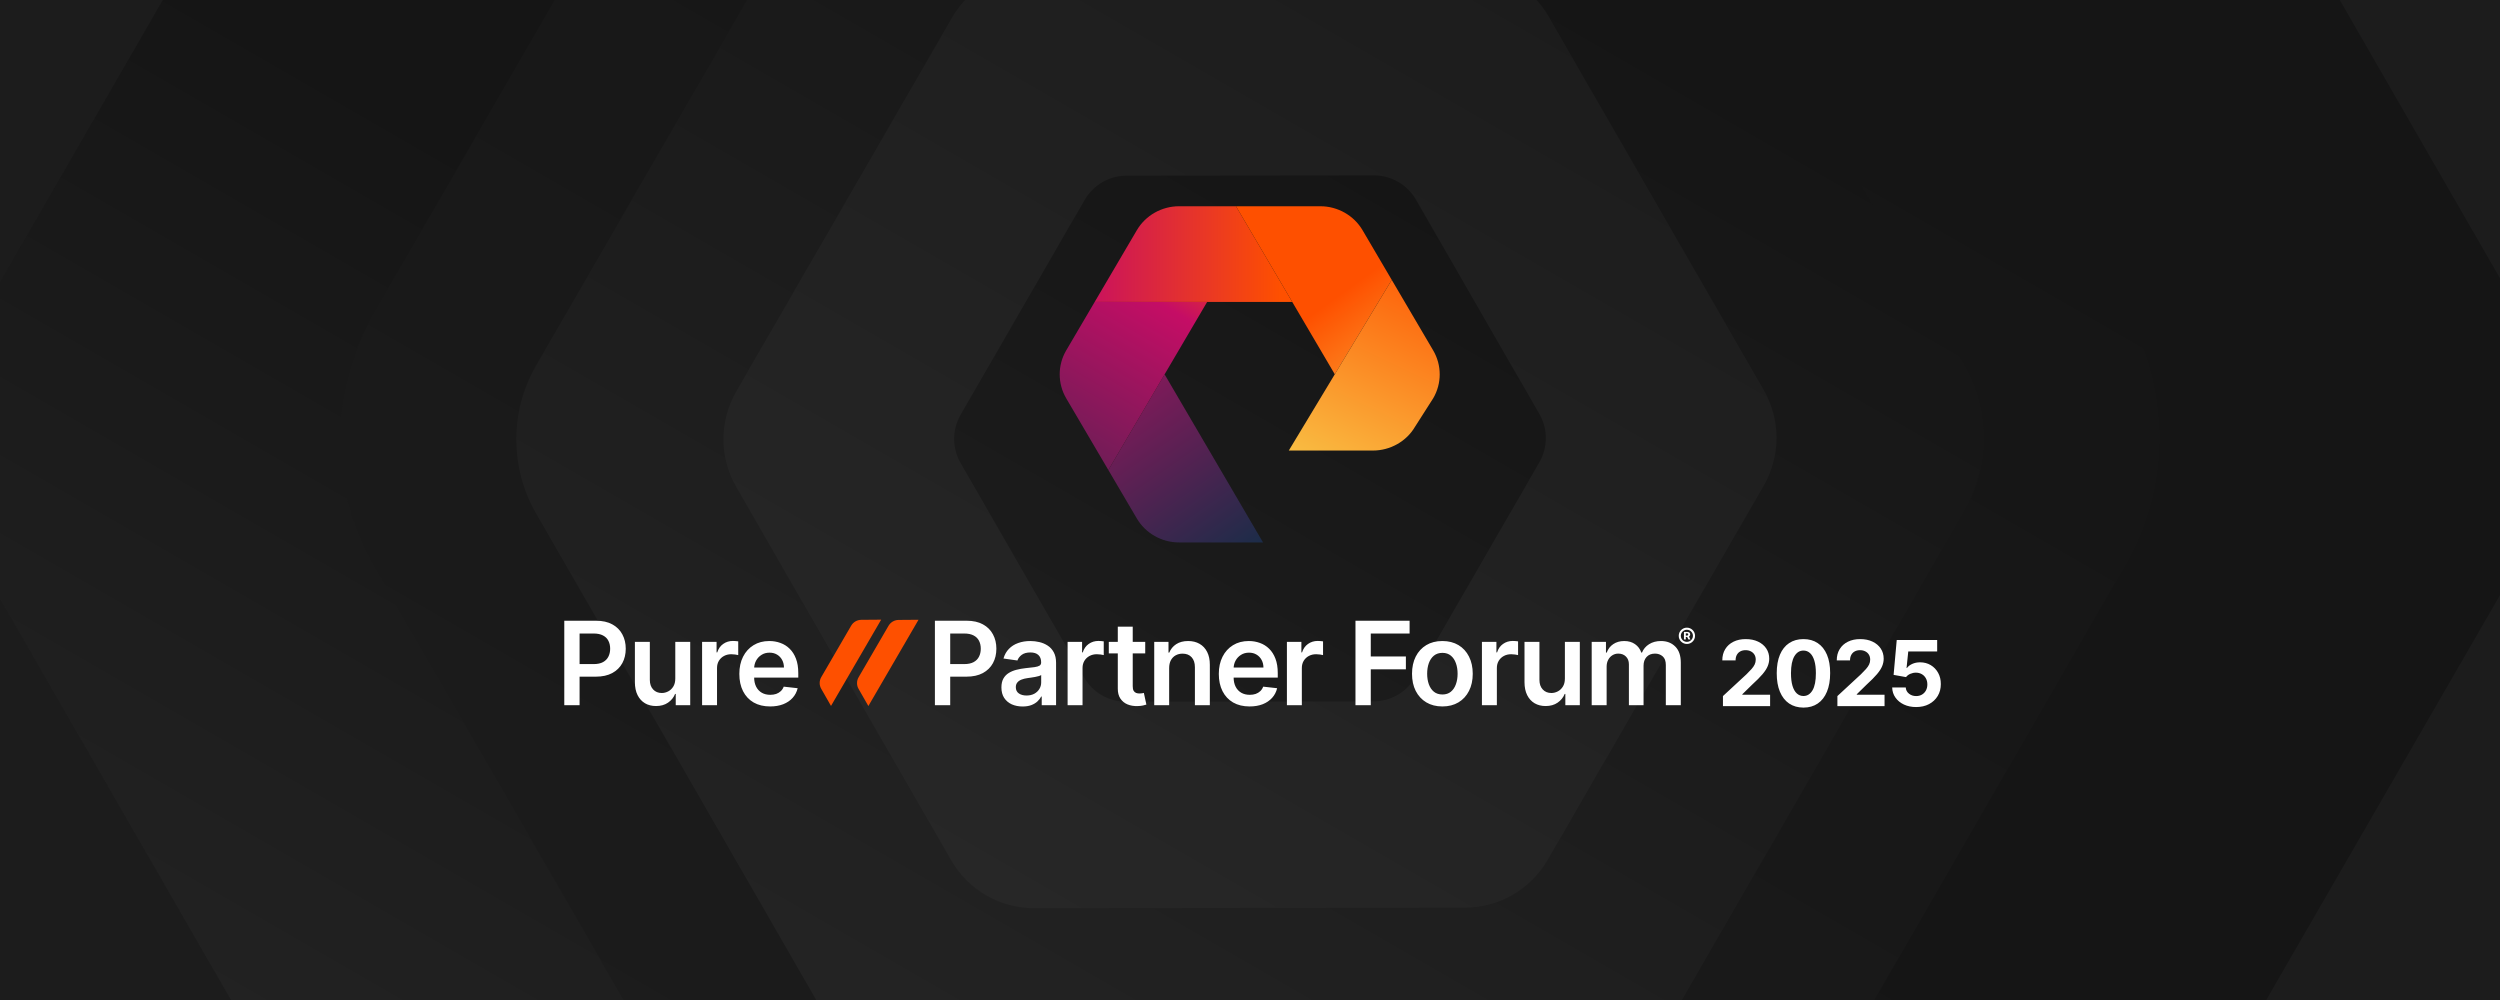
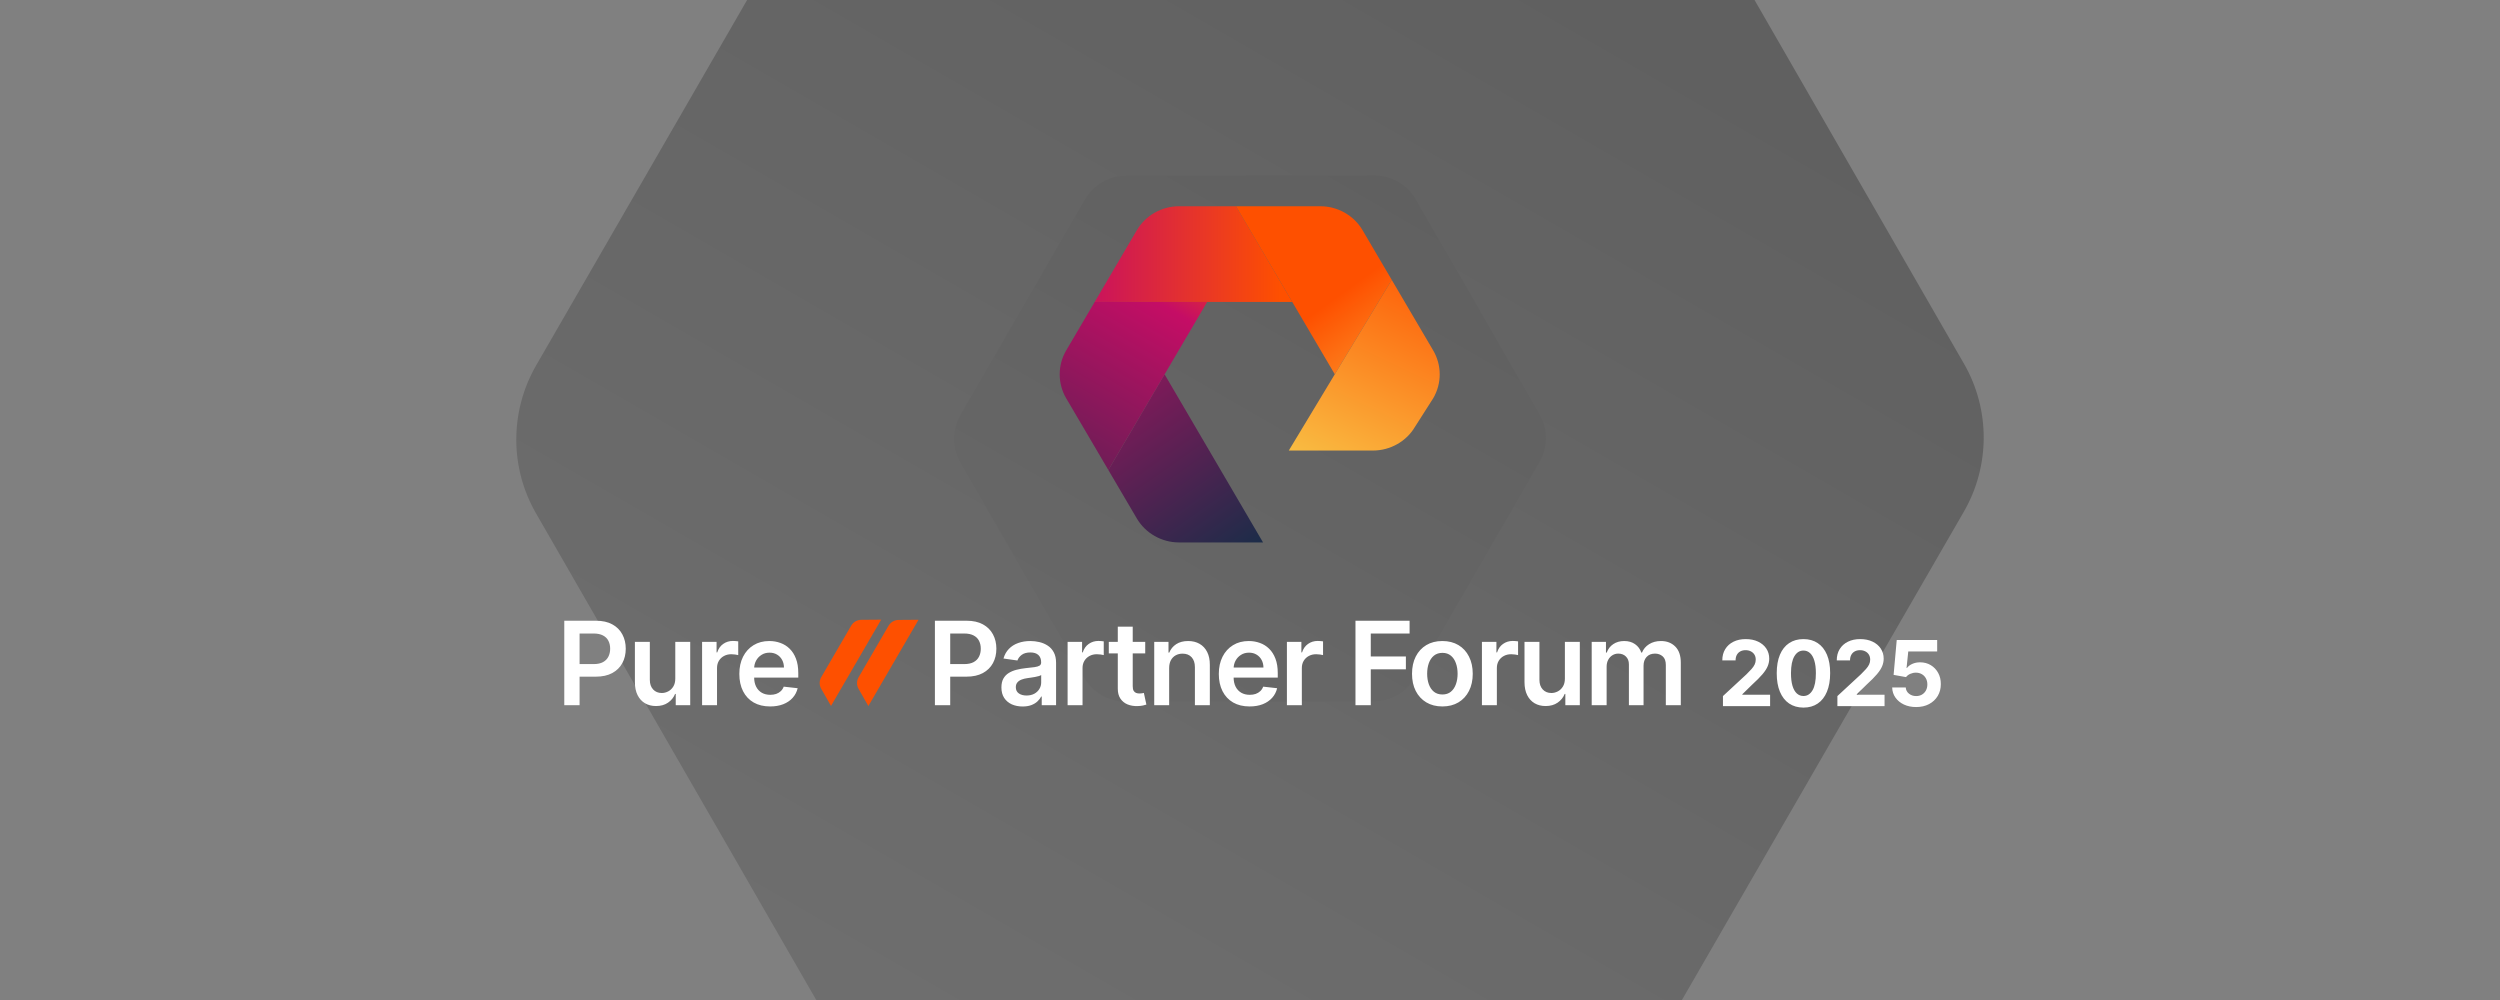
<svg xmlns="http://www.w3.org/2000/svg" width="1200" height="480" viewBox="0 0 1200 480" fill="none">
  <rect x="0" y="0" width="1200" height="480" fill="#808080" stroke="none" />
  <g clip-path="url(#clip0_13806_90479)">
-     <rect width="1200" height="480" fill="#1C1C1C" />
    <g opacity="0.25">
-       <path d="M1199.97 133.524C1227.12 180.683 1227.05 238.799 1199.78 286.024L965.39 691.965C938.076 739.27 887.623 768.458 833.057 768.524L365.594 769.09C311.027 769.156 260.645 740.09 233.445 692.851L0.033 287.476C-27.121 240.317 -27.051 182.201 0.217 134.976L234.611 -270.965C261.925 -318.27 312.377 -347.458 366.944 -347.524L834.407 -348.09C888.974 -348.156 939.355 -319.09 966.555 -271.851L1199.97 133.524Z" fill="url(#paint0_linear_13806_90479)" />
-       <path d="M1020.27 148.678C1042.12 186.623 1042.07 233.382 1020.13 271.377L862.856 543.787C840.883 581.846 800.292 605.327 756.389 605.376L442.724 605.729C398.82 605.778 358.282 582.389 336.395 544.38L179.73 272.322C157.879 234.377 157.932 187.618 179.868 149.623L337.144 -122.787C359.117 -160.846 399.708 -184.327 443.611 -184.376L757.276 -184.729C801.18 -184.778 841.718 -161.389 863.605 -123.379L1020.27 148.678Z" fill="url(#paint1_linear_13806_90479)" />
      <path d="M942.711 174.593C955.362 196.563 955.332 223.637 942.631 245.637L801.785 489.589C789.062 511.625 765.559 525.221 740.139 525.25L459.155 525.566C433.734 525.594 410.262 512.051 397.589 490.044L257.29 246.408C244.639 224.437 244.669 197.363 257.37 175.363L398.216 -68.589C410.939 -90.625 434.441 -104.221 459.862 -104.249L740.846 -104.566C766.267 -104.594 789.739 -91.051 802.412 -69.044L942.711 174.593Z" fill="url(#paint2_linear_13806_90479)" />
-       <path d="M846.599 187.216C854.793 201.446 854.773 218.981 846.547 233.23L742.984 412.607C734.743 426.879 719.521 435.685 703.057 435.703L496.436 435.936C479.972 435.954 464.77 427.183 456.562 412.929L353.401 233.784C345.207 219.554 345.226 202.019 353.453 187.771L457.016 8.393C465.256 -5.879 480.478 -14.684 496.943 -14.703L703.563 -14.935C720.028 -14.954 735.23 -6.183 743.438 8.071L846.599 187.216Z" fill="url(#paint3_linear_13806_90479)" />
      <path d="M738.907 198.739C743.04 205.917 743.03 214.762 738.881 221.948L679.368 325.028C675.212 332.227 667.534 336.668 659.229 336.677L540.487 336.811C532.183 336.82 524.515 332.396 520.375 325.207L461.093 222.261C456.96 215.083 456.97 206.239 461.119 199.052L520.632 95.972C524.788 88.774 532.466 84.332 540.771 84.323L659.513 84.189C667.818 84.18 675.486 88.604 679.626 95.794L738.907 198.739Z" fill="url(#paint4_linear_13806_90479)" />
    </g>
    <g clip-path="url(#clip1_13806_90479)">
      <path d="M545.694 248.89C549.857 255.967 557.618 260.372 565.941 260.372H606.263L576.972 210.358L559.006 179.686L532.013 225.616L545.691 248.89H545.694Z" fill="url(#paint5_linear_13806_90479)" />
      <path d="M511.764 168.215C507.616 175.289 507.616 184.083 511.764 191.169L516.478 199.188L530.366 222.817L532.012 225.616L559.005 179.686L560.549 177.061L579.434 144.927H525.454L511.764 168.215Z" fill="url(#paint6_linear_13806_90479)" />
      <path d="M593.277 99H565.941C557.606 99 549.854 103.411 545.691 110.491L525.452 144.927H620.276L593.277 99Z" fill="url(#paint7_linear_13806_90479)" />
      <path d="M654.022 110.491C649.856 103.411 642.098 99 633.775 99H593.277L640.696 179.661L668.035 134.339L654.022 110.491Z" fill="url(#paint8_linear_13806_90479)" />
      <path d="M679.167 204.911L687.942 191.169C692.099 184.084 692.099 175.287 687.942 168.215L668.035 134.339L635.426 188.398L618.621 216.26H658.999C667.325 216.26 675.087 211.86 679.167 204.911Z" fill="url(#paint9_linear_13806_90479)" />
    </g>
    <path d="M448.755 338.502V297.949H463.962C467.078 297.949 469.692 298.53 471.804 299.692C473.929 300.853 475.533 302.45 476.615 304.483C477.711 306.503 478.259 308.8 478.259 311.374C478.259 313.975 477.711 316.285 476.615 318.305C475.52 320.324 473.903 321.915 471.764 323.077C469.626 324.225 466.992 324.799 463.863 324.799H453.785V318.76H462.873C464.695 318.76 466.187 318.443 467.348 317.81C468.51 317.176 469.368 316.305 469.923 315.196C470.49 314.087 470.774 312.813 470.774 311.374C470.774 309.935 470.49 308.668 469.923 307.572C469.368 306.477 468.504 305.625 467.329 305.018C466.167 304.398 464.669 304.087 462.834 304.087H456.101V338.502H448.755ZM490.858 339.116C488.93 339.116 487.195 338.772 485.65 338.086C484.119 337.386 482.904 336.357 482.007 334.997C481.122 333.637 480.68 331.961 480.68 329.967C480.68 328.251 480.997 326.832 481.63 325.71C482.264 324.588 483.129 323.69 484.224 323.017C485.32 322.344 486.554 321.836 487.927 321.493C489.313 321.136 490.746 320.879 492.224 320.72C494.006 320.535 495.452 320.37 496.56 320.225C497.669 320.067 498.475 319.829 498.976 319.512C499.491 319.182 499.748 318.674 499.748 317.988V317.869C499.748 316.377 499.306 315.222 498.422 314.404C497.537 313.585 496.263 313.176 494.6 313.176C492.844 313.176 491.452 313.559 490.422 314.325C489.406 315.09 488.719 315.994 488.363 317.037L481.67 316.087C482.198 314.239 483.069 312.694 484.284 311.453C485.498 310.199 486.983 309.262 488.739 308.642C490.495 308.008 492.435 307.691 494.561 307.691C496.026 307.691 497.484 307.863 498.937 308.206C500.389 308.549 501.715 309.117 502.917 309.909C504.118 310.688 505.082 311.75 505.808 313.097C506.547 314.443 506.916 316.126 506.916 318.146V338.502H500.026V334.324H499.788C499.352 335.169 498.739 335.961 497.947 336.7C497.168 337.426 496.184 338.013 494.996 338.462C493.821 338.898 492.442 339.116 490.858 339.116ZM492.719 333.848C494.158 333.848 495.405 333.565 496.461 332.997C497.517 332.416 498.329 331.651 498.897 330.7C499.478 329.75 499.768 328.713 499.768 327.591V324.007C499.544 324.192 499.161 324.364 498.62 324.522C498.092 324.681 497.498 324.819 496.838 324.938C496.178 325.057 495.524 325.162 494.877 325.255C494.231 325.347 493.669 325.426 493.194 325.492C492.125 325.638 491.168 325.875 490.323 326.205C489.478 326.535 488.812 326.997 488.323 327.591C487.835 328.172 487.591 328.925 487.591 329.849C487.591 331.169 488.072 332.165 489.036 332.839C490 333.512 491.227 333.848 492.719 333.848ZM512.451 338.502V308.087H519.401V313.156H519.718C520.273 311.401 521.223 310.048 522.57 309.097C523.929 308.133 525.48 307.652 527.223 307.652C527.619 307.652 528.061 307.671 528.55 307.711C529.051 307.737 529.467 307.784 529.797 307.85V314.443C529.493 314.338 529.012 314.245 528.352 314.166C527.705 314.074 527.078 314.028 526.47 314.028C525.164 314.028 523.989 314.311 522.946 314.879C521.916 315.433 521.104 316.206 520.51 317.196C519.916 318.186 519.619 319.328 519.619 320.621V338.502H512.451ZM549.707 308.087V313.632H532.223V308.087H549.707ZM536.54 300.8H543.708V329.354C543.708 330.317 543.853 331.056 544.143 331.571C544.447 332.073 544.843 332.416 545.331 332.601C545.82 332.786 546.361 332.878 546.955 332.878C547.404 332.878 547.813 332.845 548.183 332.779C548.566 332.713 548.856 332.654 549.054 332.601L550.262 338.205C549.879 338.337 549.331 338.482 548.618 338.64C547.919 338.799 547.061 338.891 546.044 338.918C544.249 338.97 542.632 338.7 541.193 338.106C539.754 337.498 538.612 336.561 537.767 335.294C536.936 334.027 536.526 332.443 536.54 330.542V300.8ZM561.197 320.681V338.502H554.029V308.087H560.881V313.255H561.237C561.937 311.552 563.052 310.199 564.583 309.196C566.128 308.193 568.035 307.691 570.306 307.691C572.405 307.691 574.233 308.14 575.791 309.038C577.362 309.935 578.576 311.236 579.434 312.938C580.305 314.641 580.735 316.707 580.721 319.136V338.502H573.553V320.245C573.553 318.212 573.025 316.621 571.969 315.473C570.926 314.325 569.481 313.75 567.633 313.75C566.379 313.75 565.263 314.028 564.286 314.582C563.323 315.123 562.564 315.909 562.009 316.938C561.468 317.968 561.197 319.215 561.197 320.681ZM599.8 339.096C596.751 339.096 594.117 338.462 591.899 337.195C589.695 335.914 587.999 334.106 586.811 331.769C585.622 329.42 585.028 326.654 585.028 323.473C585.028 320.344 585.622 317.598 586.811 315.235C588.012 312.859 589.688 311.011 591.84 309.691C593.992 308.358 596.52 307.691 599.424 307.691C601.298 307.691 603.067 307.995 604.731 308.602C606.407 309.196 607.886 310.12 609.166 311.374C610.46 312.628 611.476 314.226 612.215 316.166C612.955 318.093 613.324 320.39 613.324 323.057V325.255H588.395V320.423H606.453C606.44 319.05 606.143 317.829 605.562 316.76C604.981 315.678 604.17 314.826 603.127 314.206C602.097 313.585 600.896 313.275 599.523 313.275C598.058 313.275 596.771 313.632 595.662 314.344C594.553 315.044 593.688 315.968 593.068 317.117C592.46 318.252 592.15 319.499 592.137 320.859V325.077C592.137 326.845 592.46 328.364 593.107 329.631C593.754 330.885 594.658 331.849 595.82 332.522C596.982 333.182 598.341 333.512 599.899 333.512C600.942 333.512 601.886 333.367 602.731 333.076C603.575 332.773 604.308 332.33 604.929 331.75C605.549 331.169 606.018 330.449 606.334 329.591L613.027 330.344C612.605 332.113 611.8 333.657 610.611 334.977C609.437 336.284 607.932 337.3 606.097 338.026C604.262 338.739 602.163 339.096 599.8 339.096ZM617.716 338.502V308.087H624.666V313.156H624.983C625.537 311.401 626.487 310.048 627.834 309.097C629.194 308.133 630.745 307.652 632.487 307.652C632.883 307.652 633.325 307.671 633.814 307.711C634.315 307.737 634.731 307.784 635.061 307.85V314.443C634.758 314.338 634.276 314.245 633.616 314.166C632.969 314.074 632.342 314.028 631.735 314.028C630.428 314.028 629.253 314.311 628.21 314.879C627.18 315.433 626.369 316.206 625.775 317.196C625.181 318.186 624.884 319.328 624.884 320.621V338.502H617.716ZM650.626 338.502V297.949H676.605V304.107H657.972V315.117H674.823V321.275H657.972V338.502H650.626ZM692.342 339.096C689.372 339.096 686.798 338.442 684.62 337.135C682.442 335.829 680.752 334 679.551 331.651C678.363 329.301 677.769 326.555 677.769 323.413C677.769 320.271 678.363 317.519 679.551 315.156C680.752 312.793 682.442 310.958 684.62 309.651C686.798 308.345 689.372 307.691 692.342 307.691C695.312 307.691 697.886 308.345 700.065 309.651C702.243 310.958 703.926 312.793 705.114 315.156C706.315 317.519 706.916 320.271 706.916 323.413C706.916 326.555 706.315 329.301 705.114 331.651C703.926 334 702.243 335.829 700.065 337.135C697.886 338.442 695.312 339.096 692.342 339.096ZM692.382 333.353C693.992 333.353 695.339 332.911 696.421 332.027C697.504 331.129 698.309 329.928 698.837 328.423C699.378 326.918 699.649 325.242 699.649 323.393C699.649 321.532 699.378 319.849 698.837 318.344C698.309 316.826 697.504 315.618 696.421 314.721C695.339 313.823 693.992 313.374 692.382 313.374C690.732 313.374 689.359 313.823 688.263 314.721C687.181 315.618 686.369 316.826 685.828 318.344C685.3 319.849 685.036 321.532 685.036 323.393C685.036 325.242 685.3 326.918 685.828 328.423C686.369 329.928 687.181 331.129 688.263 332.027C689.359 332.911 690.732 333.353 692.382 333.353ZM711.327 338.502V308.087H718.277V313.156H718.594C719.148 311.401 720.099 310.048 721.445 309.097C722.805 308.133 724.356 307.652 726.099 307.652C726.495 307.652 726.937 307.671 727.425 307.711C727.927 307.737 728.343 307.784 728.673 307.85V314.443C728.369 314.338 727.887 314.245 727.227 314.166C726.58 314.074 725.953 314.028 725.346 314.028C724.039 314.028 722.864 314.311 721.821 314.879C720.792 315.433 719.98 316.206 719.386 317.196C718.792 318.186 718.495 319.328 718.495 320.621V338.502H711.327ZM751.147 325.71V308.087H758.315V338.502H751.365V333.096H751.048C750.362 334.799 749.233 336.192 747.662 337.274C746.105 338.357 744.184 338.898 741.9 338.898C739.907 338.898 738.145 338.456 736.613 337.571C735.095 336.673 733.907 335.373 733.049 333.67C732.191 331.954 731.762 329.882 731.762 327.453V308.087H738.93V326.344C738.93 328.271 739.458 329.802 740.514 330.938C741.57 332.073 742.956 332.641 744.672 332.641C745.728 332.641 746.751 332.383 747.742 331.868C748.732 331.354 749.543 330.588 750.177 329.571C750.824 328.542 751.147 327.255 751.147 325.71ZM764.014 338.502V308.087H770.865V313.255H771.221C771.855 311.513 772.904 310.153 774.369 309.176C775.835 308.186 777.584 307.691 779.617 307.691C781.676 307.691 783.412 308.193 784.824 309.196C786.25 310.186 787.253 311.539 787.834 313.255H788.151C788.824 311.566 789.96 310.219 791.557 309.216C793.167 308.199 795.075 307.691 797.279 307.691C800.078 307.691 802.362 308.576 804.131 310.345C805.899 312.113 806.784 314.694 806.784 318.087V338.502H799.596V319.196C799.596 317.308 799.094 315.928 798.091 315.057C797.088 314.173 795.86 313.731 794.408 313.731C792.679 313.731 791.326 314.272 790.349 315.354C789.385 316.423 788.904 317.816 788.904 319.532V338.502H781.874V318.899C781.874 317.328 781.399 316.074 780.448 315.136C779.511 314.199 778.284 313.731 776.765 313.731C775.736 313.731 774.799 313.995 773.954 314.523C773.109 315.037 772.436 315.77 771.934 316.72C771.432 317.658 771.182 318.753 771.182 320.007V338.502H764.014Z" fill="white" />
-     <path d="M808.298 306.95V303.34H810.084C810.286 303.34 810.478 303.386 810.661 303.477C810.847 303.565 810.997 303.697 811.111 303.873C811.229 304.049 811.287 304.266 811.287 304.524C811.287 304.782 811.227 305.002 811.106 305.184C810.986 305.364 810.829 305.501 810.637 305.595C810.448 305.69 810.249 305.737 810.04 305.737H808.792V305.087H809.825C809.952 305.087 810.069 305.039 810.177 304.945C810.284 304.85 810.338 304.71 810.338 304.524C810.338 304.328 810.284 304.191 810.177 304.113C810.069 304.035 809.957 303.996 809.839 303.996H809.189V306.95H808.298ZM810.563 305.272L811.414 306.95H810.436L809.629 305.272H810.563ZM809.702 309.103C809.161 309.103 808.654 309.002 808.181 308.799C807.708 308.597 807.292 308.317 806.934 307.958C806.575 307.599 806.294 307.184 806.092 306.711C805.89 306.238 805.789 305.731 805.789 305.189C805.789 304.648 805.89 304.141 806.092 303.668C806.294 303.195 806.575 302.779 806.934 302.42C807.292 302.062 807.708 301.781 808.181 301.579C808.654 301.377 809.161 301.276 809.702 301.276C810.244 301.276 810.751 301.377 811.224 301.579C811.697 301.781 812.112 302.062 812.471 302.42C812.83 302.779 813.11 303.195 813.313 303.668C813.515 304.141 813.616 304.648 813.616 305.189C813.616 305.731 813.515 306.238 813.313 306.711C813.11 307.184 812.83 307.599 812.471 307.958C812.112 308.317 811.697 308.597 811.224 308.799C810.751 309.002 810.244 309.103 809.702 309.103ZM809.702 308.1C810.237 308.1 810.725 307.969 811.165 307.709C811.605 307.448 811.956 307.097 812.217 306.657C812.481 306.213 812.613 305.724 812.613 305.189C812.613 304.654 812.481 304.167 812.217 303.727C811.956 303.283 811.605 302.931 811.165 302.67C810.725 302.409 810.237 302.279 809.702 302.279C809.164 302.279 808.675 302.409 808.235 302.67C807.795 302.931 807.442 303.283 807.178 303.727C806.917 304.167 806.787 304.654 806.787 305.189C806.787 305.724 806.917 306.212 807.178 306.652C807.442 307.092 807.795 307.444 808.235 307.709C808.675 307.969 809.164 308.1 809.702 308.1Z" fill="white" />
    <path d="M270.856 338.502V297.95H286.064C289.179 297.95 291.793 298.53 293.905 299.692C296.03 300.854 297.634 302.451 298.716 304.484C299.812 306.504 300.36 308.801 300.36 311.375C300.36 313.975 299.812 316.285 298.716 318.305C297.621 320.325 296.004 321.915 293.865 323.077C291.727 324.226 289.093 324.8 285.965 324.8H275.886V318.76H284.974C286.796 318.76 288.288 318.444 289.45 317.81C290.611 317.176 291.469 316.305 292.024 315.196C292.591 314.087 292.875 312.814 292.875 311.375C292.875 309.936 292.591 308.669 292.024 307.573C291.469 306.477 290.605 305.626 289.43 305.019C288.268 304.398 286.77 304.088 284.935 304.088H278.202V338.502H270.856ZM324.137 325.711V308.088H331.305V338.502H324.354V333.096H324.038C323.351 334.799 322.222 336.192 320.652 337.275C319.094 338.357 317.173 338.898 314.889 338.898C312.896 338.898 311.134 338.456 309.602 337.572C308.084 336.674 306.896 335.374 306.038 333.671C305.18 331.955 304.751 329.882 304.751 327.453V308.088H311.919V326.344C311.919 328.272 312.447 329.803 313.503 330.938C314.559 332.073 315.945 332.641 317.662 332.641C318.718 332.641 319.741 332.384 320.731 331.869C321.721 331.354 322.533 330.588 323.166 329.572C323.813 328.542 324.137 327.255 324.137 325.711ZM337.003 338.502V308.088H343.953V313.157H344.27C344.824 311.401 345.775 310.048 347.121 309.098C348.481 308.134 350.032 307.652 351.774 307.652C352.17 307.652 352.613 307.672 353.101 307.711C353.603 307.738 354.018 307.784 354.348 307.85V314.444C354.045 314.338 353.563 314.246 352.903 314.167C352.256 314.074 351.629 314.028 351.022 314.028C349.715 314.028 348.54 314.312 347.497 314.879C346.468 315.434 345.656 316.206 345.062 317.196C344.468 318.186 344.171 319.328 344.171 320.622V338.502H337.003ZM369.65 339.096C366.601 339.096 363.967 338.463 361.75 337.195C359.545 335.915 357.849 334.106 356.661 331.77C355.473 329.42 354.879 326.655 354.879 323.473C354.879 320.345 355.473 317.599 356.661 315.236C357.862 312.86 359.538 311.012 361.69 309.692C363.842 308.358 366.37 307.692 369.274 307.692C371.148 307.692 372.917 307.995 374.581 308.603C376.257 309.197 377.736 310.121 379.016 311.375C380.31 312.629 381.326 314.226 382.065 316.167C382.805 318.094 383.174 320.391 383.174 323.057V325.255H358.245V320.424H376.303C376.29 319.051 375.993 317.83 375.412 316.761C374.831 315.678 374.02 314.827 372.977 314.206C371.947 313.586 370.746 313.276 369.373 313.276C367.908 313.276 366.621 313.632 365.512 314.345C364.403 315.044 363.538 315.969 362.918 317.117C362.311 318.252 362 319.5 361.987 320.859V325.077C361.987 326.846 362.311 328.364 362.957 329.631C363.604 330.885 364.508 331.849 365.67 332.522C366.832 333.182 368.191 333.512 369.749 333.512C370.792 333.512 371.736 333.367 372.581 333.077C373.426 332.773 374.158 332.331 374.779 331.75C375.399 331.169 375.868 330.45 376.185 329.592L382.877 330.344C382.455 332.113 381.65 333.658 380.462 334.978C379.287 336.284 377.782 337.301 375.947 338.027C374.112 338.74 372.013 339.096 369.65 339.096Z" fill="white" />
    <path d="M827.017 338.949V334.112L838.319 323.648C839.28 322.718 840.086 321.881 840.737 321.137C841.398 320.393 841.9 319.664 842.241 318.951C842.582 318.227 842.752 317.447 842.752 316.61C842.752 315.68 842.54 314.879 842.117 314.207C841.693 313.525 841.114 313.003 840.38 312.641C839.647 312.269 838.815 312.083 837.884 312.083C836.913 312.083 836.066 312.28 835.342 312.672C834.619 313.065 834.061 313.628 833.668 314.362C833.275 315.096 833.079 315.969 833.079 316.982H826.707C826.707 314.905 827.177 313.101 828.118 311.572C829.058 310.042 830.376 308.859 832.071 308.022C833.766 307.184 835.719 306.766 837.931 306.766C840.205 306.766 842.184 307.169 843.868 307.975C845.563 308.771 846.881 309.877 847.822 311.293C848.762 312.708 849.232 314.331 849.232 316.16C849.232 317.359 848.995 318.543 848.519 319.71C848.054 320.878 847.222 322.175 846.023 323.602C844.824 325.017 843.135 326.718 840.954 328.702L836.319 333.244V333.461H849.651V338.949H827.017ZM865.654 339.647C862.987 339.636 860.693 338.98 858.77 337.678C856.859 336.376 855.386 334.489 854.352 332.019C853.329 329.549 852.823 326.578 852.833 323.105C852.833 319.643 853.345 316.693 854.368 314.254C855.401 311.815 856.874 309.959 858.786 308.688C860.708 307.407 862.997 306.766 865.654 306.766C868.31 306.766 870.594 307.407 872.506 308.688C874.428 309.97 875.906 311.83 876.939 314.269C877.973 316.698 878.484 319.643 878.474 323.105C878.474 326.588 877.957 329.565 876.924 332.035C875.901 334.505 874.433 336.391 872.521 337.693C870.609 338.995 868.32 339.647 865.654 339.647ZM865.654 334.081C867.473 334.081 868.925 333.167 870.01 331.337C871.095 329.508 871.632 326.764 871.622 323.105C871.622 320.697 871.374 318.692 870.878 317.091C870.392 315.489 869.7 314.285 868.801 313.478C867.912 312.672 866.863 312.269 865.654 312.269C863.845 312.269 862.398 313.174 861.313 314.982C860.228 316.791 859.68 319.499 859.67 323.105C859.67 325.545 859.912 327.581 860.398 329.213C860.894 330.836 861.592 332.056 862.491 332.872C863.39 333.678 864.444 334.081 865.654 334.081ZM881.951 338.949V334.112L893.252 323.648C894.213 322.718 895.019 321.881 895.671 321.137C896.332 320.393 896.833 319.664 897.174 318.951C897.515 318.227 897.686 317.447 897.686 316.61C897.686 315.68 897.474 314.879 897.05 314.207C896.626 313.525 896.048 313.003 895.314 312.641C894.58 312.269 893.748 312.083 892.818 312.083C891.847 312.083 890.999 312.28 890.276 312.672C889.552 313.065 888.994 313.628 888.601 314.362C888.209 315.096 888.012 315.969 888.012 316.982H881.641C881.641 314.905 882.111 313.101 883.052 311.572C883.992 310.042 885.31 308.859 887.005 308.022C888.7 307.184 890.653 306.766 892.865 306.766C895.138 306.766 897.117 307.169 898.802 307.975C900.497 308.771 901.815 309.877 902.755 311.293C903.696 312.708 904.166 314.331 904.166 316.16C904.166 317.359 903.928 318.543 903.453 319.71C902.988 320.878 902.156 322.175 900.957 323.602C899.758 325.017 898.068 326.718 895.888 328.702L891.252 333.244V333.461H904.584V338.949H881.951ZM919.735 339.383C917.543 339.383 915.59 338.98 913.875 338.174C912.169 337.368 910.815 336.257 909.813 334.841C908.81 333.425 908.289 331.802 908.247 329.973H914.758C914.831 331.203 915.347 332.2 916.308 332.965C917.27 333.73 918.412 334.112 919.735 334.112C920.789 334.112 921.719 333.88 922.525 333.415C923.341 332.939 923.977 332.283 924.432 331.446C924.897 330.598 925.129 329.627 925.129 328.531C925.129 327.415 924.892 326.433 924.416 325.586C923.951 324.738 923.305 324.077 922.478 323.602C921.652 323.126 920.706 322.883 919.641 322.873C918.711 322.873 917.807 323.064 916.929 323.447C916.06 323.829 915.383 324.351 914.898 325.012L908.929 323.943L910.433 307.2H929.842V312.688H915.967L915.146 320.641H915.332C915.89 319.855 916.732 319.204 917.859 318.687C918.985 318.171 920.246 317.912 921.641 317.912C923.553 317.912 925.259 318.362 926.757 319.261C928.256 320.16 929.439 321.395 930.307 322.966C931.175 324.527 931.604 326.325 931.594 328.361C931.604 330.5 931.108 332.402 930.106 334.066C929.113 335.719 927.723 337.022 925.935 337.972C924.158 338.913 922.091 339.383 919.735 339.383Z" fill="white" />
    <path fill-rule="evenodd" clip-rule="evenodd" d="M404.554 307.221L394.201 325.026C393.202 326.745 393.188 328.869 394.159 330.571L398.883 338.844L422.958 297.44L413.38 297.515C411.41 297.53 409.564 298.604 408.565 300.323L404.554 307.221ZM422.485 307.273L412.132 325.078C411.133 326.797 411.119 328.921 412.09 330.623L416.814 338.896L440.889 297.492L431.311 297.567C429.341 297.583 427.495 298.656 426.496 300.376L422.485 307.273Z" fill="#FE5000" />
  </g>
  <defs>
    <linearGradient id="paint0_linear_13806_90479" x1="278.03" y1="768.169" x2="566.472" y2="268.573" gradientUnits="userSpaceOnUse">
      <stop stop-color="#474747" />
      <stop offset="1" />
    </linearGradient>
    <linearGradient id="paint1_linear_13806_90479" x1="381.289" y1="589.318" x2="745.457" y2="-41.44" gradientUnits="userSpaceOnUse">
      <stop stop-color="#1C1C1C" />
      <stop offset="1" />
    </linearGradient>
    <linearGradient id="paint2_linear_13806_90479" x1="355.95" y1="633.209" x2="731.258" y2="-16.846" gradientUnits="userSpaceOnUse">
      <stop stop-color="#474747" />
      <stop offset="1" />
    </linearGradient>
    <linearGradient id="paint3_linear_13806_90479" x1="473.398" y1="429.781" x2="726.602" y2="-8.781" gradientUnits="userSpaceOnUse">
      <stop stop-color="#474747" />
      <stop offset="1" stop-color="#1C1C1C" />
    </linearGradient>
    <linearGradient id="paint4_linear_13806_90479" x1="535.252" y1="322.646" x2="671.134" y2="87.293" gradientUnits="userSpaceOnUse">
      <stop stop-color="#1C1C1C" />
      <stop offset="1" />
    </linearGradient>
    <linearGradient id="paint5_linear_13806_90479" x1="412.506" y1="15.126" x2="607.182" y2="292.295" gradientUnits="userSpaceOnUse">
      <stop stop-color="#FE5000" />
      <stop offset="0.35" stop-color="#F9BC42" />
      <stop offset="0.447" stop-color="#C50D65" />
      <stop offset="0.962" stop-color="#0D2F46" />
    </linearGradient>
    <linearGradient id="paint6_linear_13806_90479" x1="682.635" y1="-77.973" x2="457.569" y2="307.002" gradientUnits="userSpaceOnUse">
      <stop offset="0.485" stop-color="#FE5000" />
      <stop offset="0.575" stop-color="#C50D65" />
      <stop offset="0.97" stop-color="#0D2F46" />
    </linearGradient>
    <linearGradient id="paint7_linear_13806_90479" x1="764.12" y1="121.962" x2="365.71" y2="121.962" gradientUnits="userSpaceOnUse">
      <stop offset="0.375" stop-color="#FE5000" />
      <stop offset="0.622" stop-color="#C50D65" />
      <stop offset="0.727" stop-color="#0D2F46" />
      <stop offset="0.783" stop-color="#F9BC42" />
    </linearGradient>
    <linearGradient id="paint8_linear_13806_90479" x1="698.246" y1="215.629" x2="448.09" y2="-131.399" gradientUnits="userSpaceOnUse">
      <stop offset="0.035" stop-color="#F9BC42" />
      <stop offset="0.216" stop-color="#FE5000" />
    </linearGradient>
    <linearGradient id="paint9_linear_13806_90479" x1="556.704" y1="398.922" x2="838.786" y2="-190.79" gradientUnits="userSpaceOnUse">
      <stop offset="0.293" stop-color="#F9BC42" />
      <stop offset="0.474" stop-color="#FE5000" />
      <stop offset="0.69" stop-color="#C50D65" />
      <stop offset="1" stop-color="#0D2F46" />
    </linearGradient>
    <clipPath id="clip0_13806_90479">
      <rect width="1200" height="480" fill="white" />
    </clipPath>
    <clipPath id="clip1_13806_90479">
      <rect width="182.404" height="161.372" fill="white" transform="translate(508.655 99)" />
    </clipPath>
  </defs>
</svg>